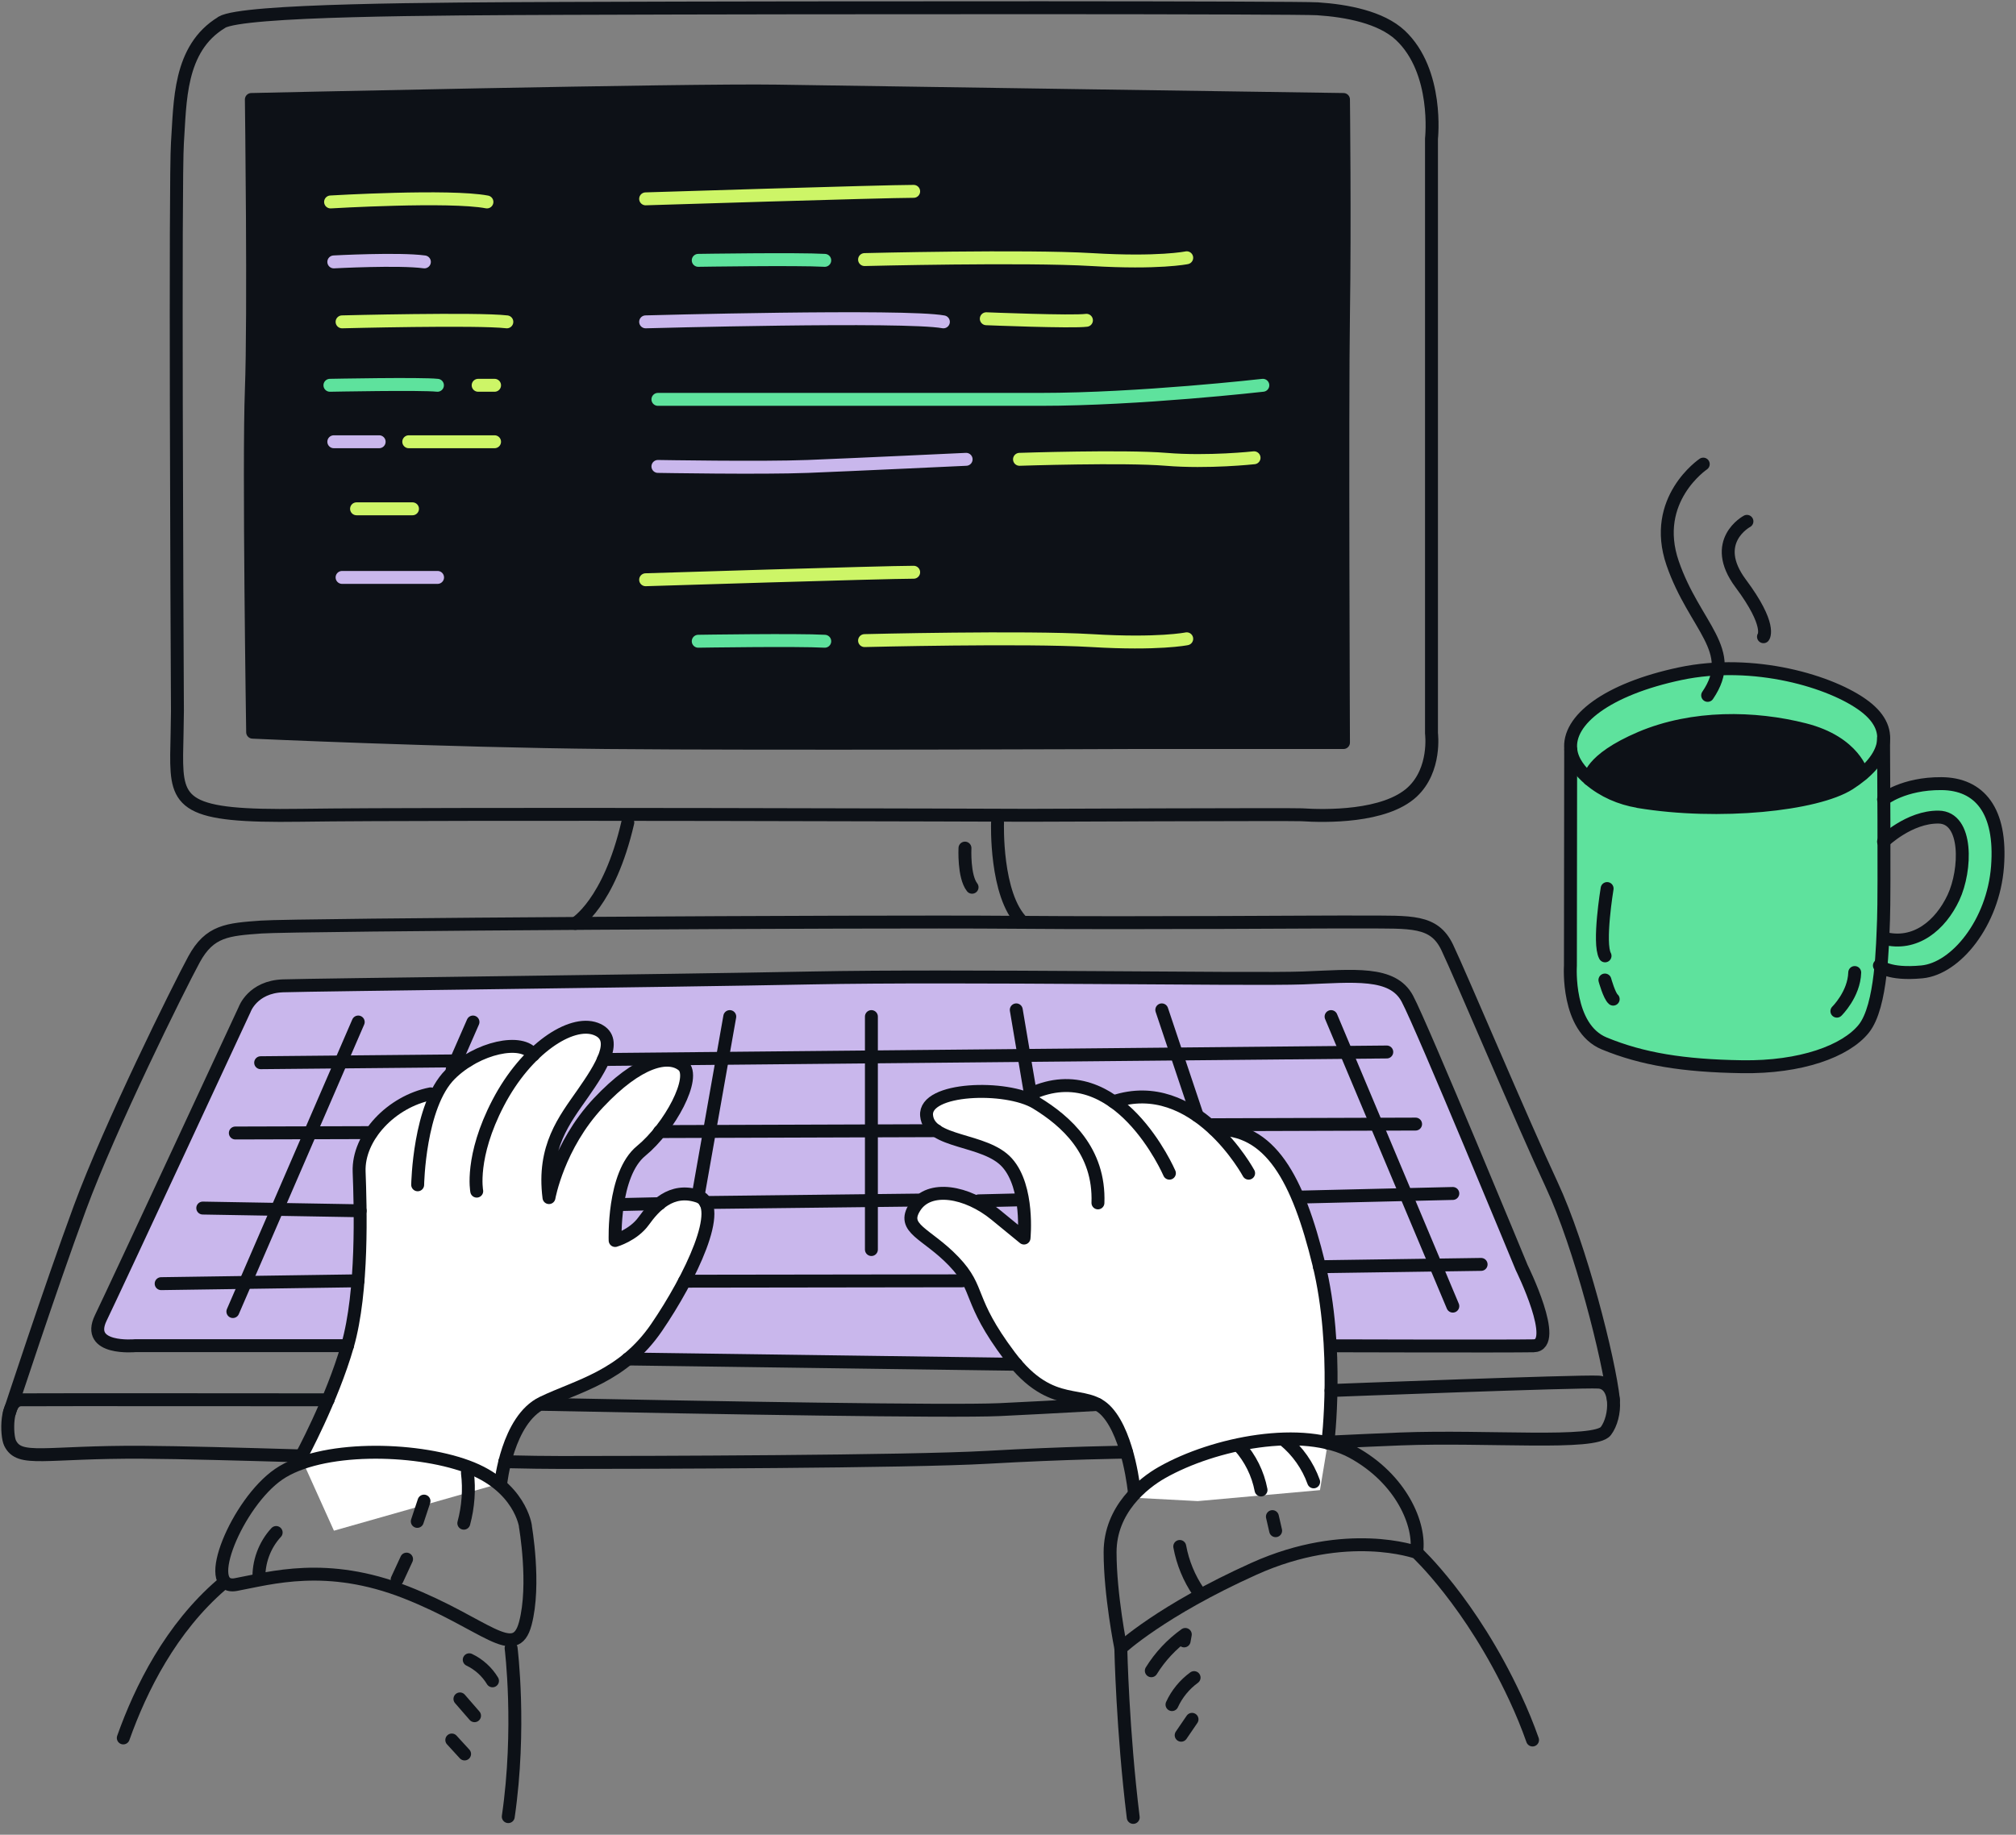
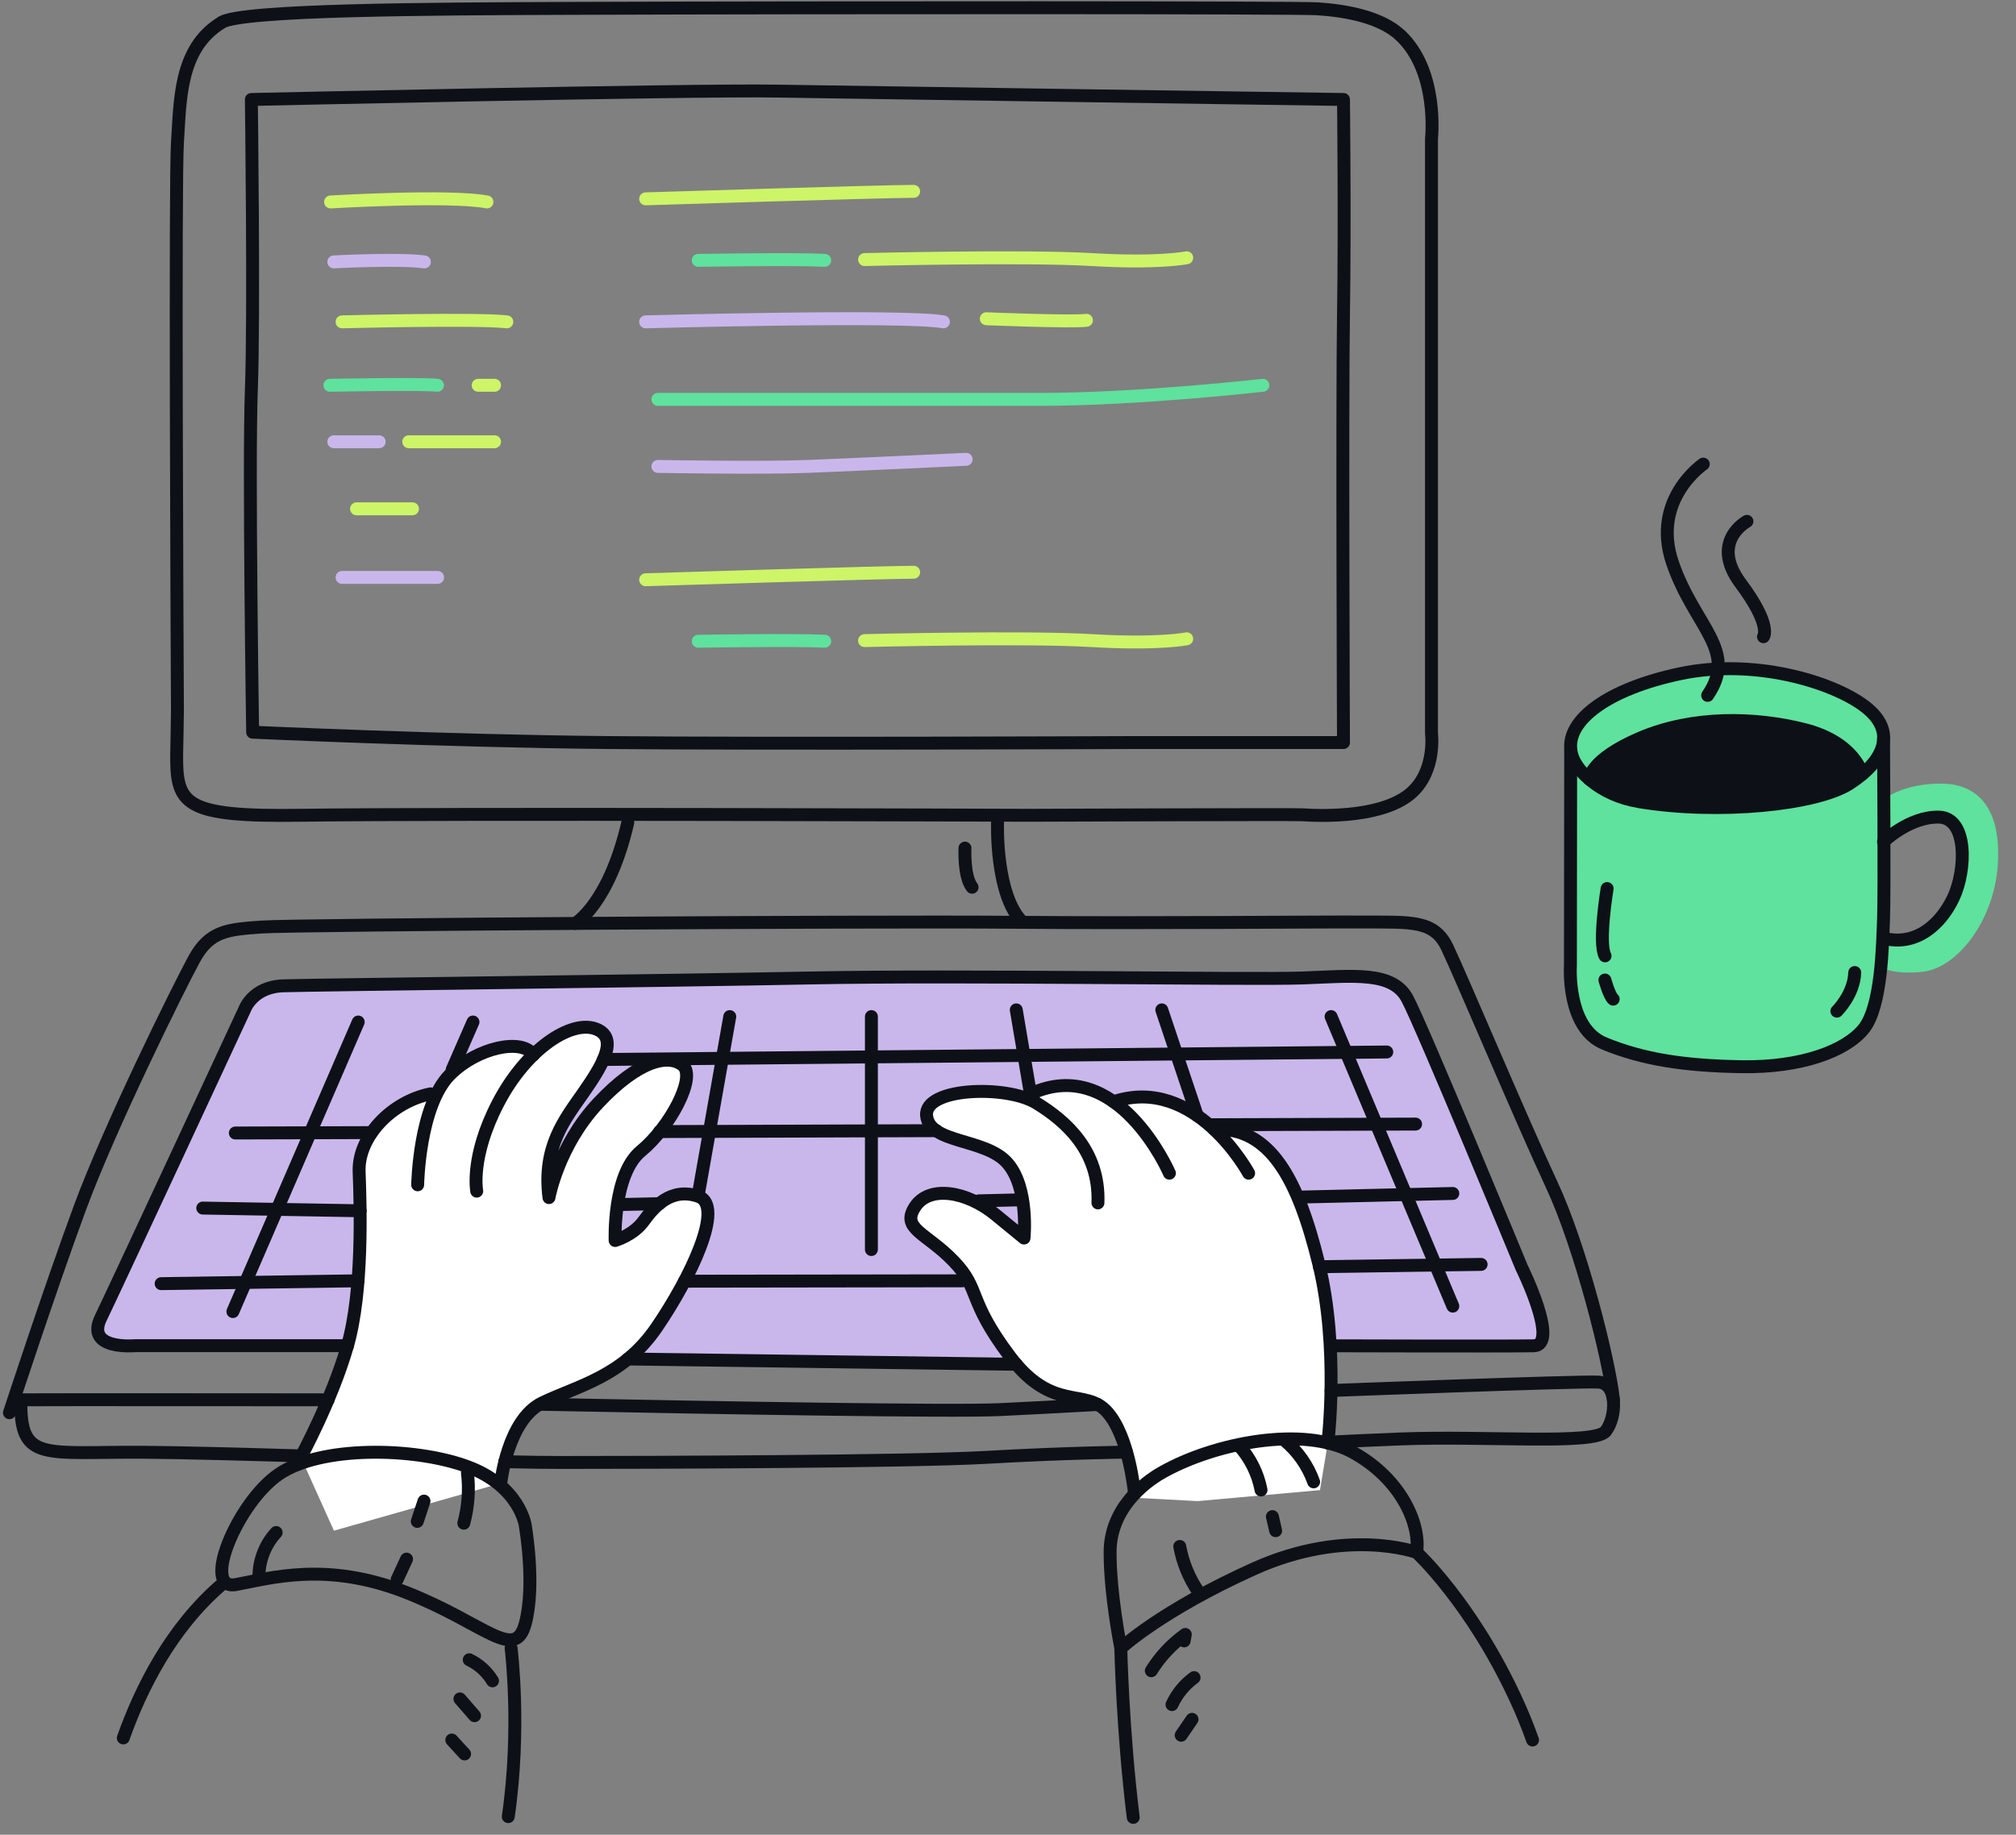
<svg xmlns="http://www.w3.org/2000/svg" width="156" height="142" viewBox="0 0 156 142" fill="none">
  <rect x="0" y="0" width="156" height="142" fill="#808080" stroke="none" />
  <g clip-path="url(#clip0_5382_11744)">
    <path d="M150.22 60.65C147.4 60.63 145.88 61.76 145.77 61.85C145.77 59.24 145.75 57.11 145.75 57.11C145.75 56.27 145.32 55.44 144.3 54.66C141.77 52.73 135.69 50.92 130.02 52.13C124.35 53.33 121.28 55.73 121.55 58.01L121.53 74.73C121.53 74.73 121.21 79.54 124.15 80.75C127.09 81.95 130.26 82.48 134.81 82.55C139.36 82.62 142.83 81.35 144.23 79.61C145.02 78.64 145.38 76.68 145.56 74.83C145.85 75.02 146.7 75.42 148.73 75.22C151.36 74.97 154.24 71.41 154.58 67.07C154.91 62.73 153.18 60.67 150.24 60.65H150.22ZM150.01 71.21C148.63 73.33 145.78 72.61 145.78 72.61V65.1C148.35 62.52 151.9 62.83 151.84 65.63C151.78 68.43 151.39 69.09 150.01 71.21Z" fill="#5EE29D" />
-     <path d="M19.45 7.7C19.45 7.7 19.67 24.45 19.45 30.18C19.23 35.91 19.55 56.67 19.55 56.67C19.55 56.67 34.42 57.35 46.93 57.47C59.44 57.59 87.78 57.47 87.78 57.47H103.96C103.96 57.47 103.85 31.48 103.96 24.34C104.07 17.2 103.96 7.7 103.96 7.7C103.96 7.7 66.9 7.16 60.09 7.05C53.28 6.94 19.46 7.7 19.46 7.7H19.45Z" fill="#0D1117" />
    <path d="M144.1 59.91C144.1 59.91 142.83 55.38 133.74 55.78C124.65 56.18 123 60.32 123 60.32C123 60.32 125.5 62.76 133.55 62.5C141.6 62.24 144.1 59.91 144.1 59.91Z" fill="#0D1117" />
    <path d="M117.75 98.12C117.75 98.12 110.05 79.44 108.9 77.3C107.76 75.16 104.78 75.55 100.82 75.7C96.85 75.85 74.36 75.47 62.79 75.7C51.22 75.93 24.26 76.23 21.9 76.31C19.54 76.39 18.93 78.14 18.93 78.14C18.93 78.14 9.02 99.49 7.8 102.01C6.58 104.53 10.46 104.16 10.46 104.16H26.89L49.46 105.19L78.64 105.6L103 104.18C103 104.18 116.61 104.23 118.67 104.18C120.73 104.13 117.75 98.13 117.75 98.13V98.12Z" fill="#C9B7EC" />
    <path d="M87.7 114.87L87.78 115.51C87.78 115.51 87.76 115.26 87.7 114.87Z" fill="white" />
    <path d="M102.82 111.02L103.01 109.91L102.92 109.67C103.07 107.04 103.14 102.25 102.05 97.82C100.44 91.29 98.3 87.22 93.95 87.4C92.43 85.98 90.33 84.7 87.79 84.93C86.99 84.89 86.54 85.04 86.27 85.24C86.24 85.24 86.21 85.26 86.18 85.27L86.22 85.29C86.21 85.29 86.2 85.27 86.19 85.26C84.49 84.06 82.32 83.46 79.76 84.66L79.93 84.76C79.75 84.83 79.58 84.92 79.43 85.01C76.73 84.02 71.55 84.37 71.73 86.34C71.93 88.52 76.25 88.08 77.96 89.99C79.67 91.9 79.27 95.82 79.27 95.82L77.06 94.01C74.85 92.2 71.94 91.7 70.83 93.41C69.72 95.12 71.73 95.42 73.84 97.63C75.95 99.84 74.84 100.54 78.16 104.96C81.48 109.38 83.99 107.37 85.7 109.28C86.11 109.74 86.44 110.34 86.71 110.98L87.59 114.06C87.65 114.36 87.69 114.64 87.73 114.87L87.66 114.28L88.14 115.94L92.68 116.18L102.14 115.33L102.76 111.61L102.79 111.69C102.79 111.69 102.82 111.45 102.86 111.02H102.82Z" fill="white" />
    <path d="M54.02 92.6C51.91 91.9 50.6 93.4 49.8 94.51C49 95.62 47.59 96.02 47.59 96.02C47.59 96.02 47.39 90.9 49.6 89.09C51.81 87.28 53.92 83.36 52.82 82.46C51.72 81.56 49.4 82.06 46.29 85.37C43.18 88.68 42.47 92.7 42.47 92.7C41.97 88.78 43.68 86.67 45.08 84.66C46.49 82.65 47.99 80.34 46.08 79.64C44.86 79.19 43.01 79.95 41.27 81.65C40.42 80.33 36.94 81.05 34.83 83.16C34.09 83.9 33.56 85 33.2 86.16L32.69 86.46L33.33 84.66C30.32 85.26 27.7 87.98 27.8 90.69C27.88 92.77 28.01 97.09 27.53 100.9L26.21 106.27L23.28 112.79L25.84 118.47L38.75 114.8V114.71C38.84 114.07 39.47 109.78 41.97 108.57C44.68 107.26 48.19 106.56 50.81 102.74C53.42 98.92 56.14 93.3 54.03 92.59L54.02 92.6ZM40.01 83.06C39.84 83.28 39.68 83.53 39.52 83.76H39.38L40.02 83.06H40.01Z" fill="white" />
    <path d="M23.27 112.79C23.27 112.79 25.68 108.37 26.89 104.15C28.1 99.93 27.89 93.4 27.79 90.69C27.69 87.98 30.3 85.26 33.32 84.66" stroke="#0D1117" stroke-linecap="round" stroke-linejoin="round" />
    <path d="M32.32 91.7C32.32 91.7 32.42 85.57 34.83 83.16C36.94 81.05 40.43 80.33 41.27 81.65" stroke="#0D1117" stroke-linecap="round" stroke-linejoin="round" />
    <path d="M38.75 114.8C38.75 114.8 39.26 109.88 41.97 108.57C44.68 107.26 48.2 106.56 50.81 102.74C53.42 98.92 56.13 93.3 54.03 92.59C51.93 91.88 50.61 93.39 49.81 94.5C49.01 95.61 47.6 96.01 47.6 96.01C47.6 96.01 47.4 90.89 49.61 89.08C51.82 87.27 53.93 83.35 52.83 82.45C51.73 81.55 49.41 82.05 46.3 85.36C43.19 88.68 42.48 92.69 42.48 92.69C41.98 88.77 43.69 86.66 45.09 84.65C46.49 82.64 48 80.33 46.09 79.63C44.18 78.93 40.73 81.18 38.55 85.36C36.37 89.54 36.89 92.19 36.89 92.19" stroke="#0D1117" stroke-linecap="round" stroke-linejoin="round" />
    <path d="M9.54 134.51C10.9 130.68 13.23 126.01 17.15 122.64" stroke="#0D1117" stroke-linecap="round" stroke-linejoin="round" />
    <path d="M39.55 127.56C39.55 127.56 40.33 133.75 39.33 140.6" stroke="#0D1117" stroke-linecap="round" stroke-linejoin="round" />
    <path d="M40.66 118.12C40.66 118.12 40.26 115.01 36.14 113.5C32.02 111.99 24.79 111.89 21.57 114.1C18.35 116.31 15.54 123.14 18.25 122.64C20.96 122.14 25.28 120.83 31.41 123.24C37.54 125.65 39.85 128.67 40.65 125.65C41.45 122.63 40.65 118.11 40.65 118.11L40.66 118.12Z" stroke="#0D1117" stroke-linecap="round" stroke-linejoin="round" />
    <path d="M87.78 115.51C87.78 115.51 87.38 111.19 85.67 109.28C83.96 107.37 81.45 109.38 78.13 104.96C74.81 100.54 75.92 99.84 73.81 97.63C71.7 95.42 69.69 95.12 70.8 93.41C71.91 91.7 74.82 92.2 77.03 94.01L79.24 95.82C79.24 95.82 79.64 91.9 77.93 89.99C76.22 88.08 71.9 88.52 71.7 86.34C71.5 84.16 77.87 83.96 80.18 85.36C82.49 86.77 85.11 89.08 84.96 93.1" stroke="#0D1117" stroke-linecap="round" stroke-linejoin="round" />
    <path d="M102.75 111.69C102.75 111.69 103.65 104.36 102.05 97.82C100.45 91.28 98.3 87.22 93.95 87.4" stroke="#0D1117" stroke-linecap="round" stroke-linejoin="round" />
    <path d="M118.59 134.67C118.21 133.59 117.76 132.49 117.25 131.4C113.82 124.02 109.62 120.15 109.62 120.15C109.62 120.15 104.22 118.18 97.03 121.42C89.84 124.66 86.73 127.57 86.73 127.57C86.73 127.57 86.86 133.92 87.69 140.66" stroke="#0D1117" stroke-linecap="round" stroke-linejoin="round" />
    <path d="M86.73 127.56C86.73 127.56 85.9 123.45 85.9 120.14C85.9 116.83 88.46 114.79 89.91 113.97C93.94 111.68 100.85 110.31 104.66 112.39C108.47 114.47 109.94 118.04 109.62 120.13" stroke="#0D1117" stroke-linecap="round" stroke-linejoin="round" />
    <path d="M84.94 108.7C81.87 108.87 79.11 109.02 77.34 109.1C73.51 109.27 55.68 108.96 41.97 108.69" stroke="#0D1117" stroke-linecap="round" stroke-linejoin="round" />
    <path d="M102.74 111.62C104.84 111.52 106.81 111.43 108.37 111.37C115.15 111.11 123.42 111.86 124.26 110.76C125.1 109.66 125.19 107.06 123.7 106.97C122.21 106.88 103 107.62 103 107.62" stroke="#0D1117" stroke-linecap="round" stroke-linejoin="round" />
    <path d="M39.06 113.13C40.78 113.17 42.28 113.19 43.42 113.19C50.02 113.19 70.27 113.14 76.4 112.79C82.53 112.44 87.17 112.39 87.17 112.39" stroke="#0D1117" stroke-linecap="round" stroke-linejoin="round" />
-     <path d="M25.39 108.34C25.39 108.34 2.83 108.32 1.62 108.34C0.41 108.36 0.49 111.1 0.78 111.69C1.52 113.19 3.38 112.35 11.09 112.4C14.04 112.42 18.51 112.54 23.27 112.68" stroke="#0D1117" stroke-linecap="round" stroke-linejoin="round" />
+     <path d="M25.39 108.34C25.39 108.34 2.83 108.32 1.62 108.34C1.52 113.19 3.38 112.35 11.09 112.4C14.04 112.42 18.51 112.54 23.27 112.68" stroke="#0D1117" stroke-linecap="round" stroke-linejoin="round" />
    <path d="M0.73 109.34C0.73 109.34 3.85 99.81 6.18 93.49C8.51 87.17 13.8 76.49 15.01 74.26C16.22 72.03 17.61 71.94 20.21 71.75C22.81 71.56 67.22 71.29 78.18 71.38C89.14 71.47 101.78 71.34 105.49 71.36C109.2 71.38 110.97 71.19 111.99 73.33C113.01 75.47 117.84 86.92 120.07 91.69C122.3 96.46 124.52 105.24 124.85 108.33" stroke="#0D1117" stroke-linecap="round" stroke-linejoin="round" />
    <path d="M26.89 104.15H10.46C10.46 104.15 6.58 104.52 7.8 102C9.02 99.48 18.93 78.13 18.93 78.13C18.93 78.13 19.54 76.38 21.9 76.3C24.26 76.22 51.22 75.92 62.79 75.69C74.36 75.46 96.86 75.84 100.82 75.69C104.79 75.54 107.76 75.16 108.9 77.29C110.04 79.42 117.75 98.11 117.75 98.11C117.75 98.11 120.72 104.12 118.67 104.16C116.62 104.2 103 104.16 103 104.16" stroke="#0D1117" stroke-linecap="round" stroke-linejoin="round" />
    <path d="M78.64 105.59L48.58 105.18" stroke="#0D1117" stroke-linecap="round" stroke-linejoin="round" />
    <path d="M52.97 99.16L74.46 99.13" stroke="#0D1117" stroke-linecap="round" stroke-linejoin="round" />
    <path d="M27.72 79.1L18.02 101.51" stroke="#0D1117" stroke-linecap="round" stroke-linejoin="round" />
    <path d="M67.43 78.68V96.71" stroke="#0D1117" stroke-linecap="round" stroke-linejoin="round" />
    <path d="M103 78.68L112.42 101.09" stroke="#0D1117" stroke-linecap="round" stroke-linejoin="round" />
    <path d="M89.9 78.16L92.64 86.34" stroke="#0D1117" stroke-linecap="round" stroke-linejoin="round" />
    <path d="M86.17 85.27C92.5 83.16 96.62 90.8 96.62 90.8" stroke="#0D1117" stroke-linecap="round" stroke-linejoin="round" />
    <path d="M78.64 78.16L79.74 84.67C86.49 81.52 90.49 90.8 90.49 90.8" stroke="#0D1117" stroke-linecap="round" stroke-linejoin="round" />
    <path d="M56.47 78.68L54.03 92.49" stroke="#0D1117" stroke-linecap="round" stroke-linejoin="round" />
    <path d="M36.6 79.1L34.99 82.78" stroke="#0D1117" stroke-linecap="round" stroke-linejoin="round" />
    <path d="M46.69 82L107.31 81.42" stroke="#0D1117" stroke-linecap="round" stroke-linejoin="round" />
-     <path d="M20.17 82.25L36.17 82.1" stroke="#0D1117" stroke-linecap="round" stroke-linejoin="round" />
    <path d="M28.74 87.66L18.21 87.69" stroke="#0D1117" stroke-linecap="round" stroke-linejoin="round" />
    <path d="M72.46 87.51L51.04 87.58" stroke="#0D1117" stroke-linecap="round" stroke-linejoin="round" />
    <path d="M109.54 87L93.82 87.05" stroke="#0D1117" stroke-linecap="round" stroke-linejoin="round" />
    <path d="M100.57 92.65L112.42 92.37" stroke="#0D1117" stroke-linecap="round" stroke-linejoin="round" />
    <path d="M75.74 92.94L78.64 92.87" stroke="#0D1117" stroke-linecap="round" stroke-linejoin="round" />
-     <path d="M54.59 93.07L71.07 92.88" stroke="#0D1117" stroke-linecap="round" stroke-linejoin="round" />
    <path d="M47.9 93.23L51.03 93.16" stroke="#0D1117" stroke-linecap="round" stroke-linejoin="round" />
    <path d="M15.69 93.5L27.87 93.71" stroke="#0D1117" stroke-linecap="round" stroke-linejoin="round" />
    <path d="M27.71 99.13L12.47 99.35" stroke="#0D1117" stroke-linecap="round" stroke-linejoin="round" />
    <path d="M114.61 97.86L102.1 98.04" stroke="#0D1117" stroke-linecap="round" stroke-linejoin="round" />
    <path d="M89.09 129.31C89.77 128.21 90.67 127.25 91.72 126.5C91.69 126.67 91.66 126.83 91.63 127" stroke="#0D1117" stroke-linecap="round" stroke-linejoin="round" />
    <path d="M92.4 129.84C91.66 130.38 91.07 131.1 90.69 131.93" stroke="#0D1117" stroke-linecap="round" stroke-linejoin="round" />
    <path d="M92.24 133.07L91.4 134.3" stroke="#0D1117" stroke-linecap="round" stroke-linejoin="round" />
    <path d="M36.31 128.46C37.05 128.81 37.69 129.39 38.11 130.09" stroke="#0D1117" stroke-linecap="round" stroke-linejoin="round" />
    <path d="M35.59 131.49L36.72 132.79" stroke="#0D1117" stroke-linecap="round" stroke-linejoin="round" />
    <path d="M34.96 134.67L35.95 135.75" stroke="#0D1117" stroke-linecap="round" stroke-linejoin="round" />
    <path d="M20.04 122.25C19.98 120.92 20.47 119.58 21.37 118.61" stroke="#0D1117" stroke-linecap="round" stroke-linejoin="round" />
    <path d="M36.17 113.99C36.33 115.29 36.23 116.63 35.89 117.89" stroke="#0D1117" stroke-linecap="round" stroke-linejoin="round" />
    <path d="M30.73 122.25L31.46 120.67" stroke="#0D1117" stroke-linecap="round" stroke-linejoin="round" />
    <path d="M99.38 111.46C100.41 112.31 101.2 113.43 101.65 114.69" stroke="#0D1117" stroke-linecap="round" stroke-linejoin="round" />
    <path d="M92.74 123.21C92.02 122.16 91.52 120.95 91.29 119.69" stroke="#0D1117" stroke-linecap="round" stroke-linejoin="round" />
    <path d="M95.89 111.91C96.75 112.86 97.34 114.06 97.58 115.32" stroke="#0D1117" stroke-linecap="round" stroke-linejoin="round" />
    <path d="M98.46 117.38L98.71 118.47" stroke="#0D1117" stroke-linecap="round" stroke-linejoin="round" />
    <path d="M32.29 117.75L32.81 116.18" stroke="#0D1117" stroke-linecap="round" stroke-linejoin="round" />
    <path d="M17.15 1.74C13.81 3.76 13.95 7.92 13.73 11.05C13.54 13.87 13.69 47.55 13.73 55.03C13.73 55.65 13.68 57.79 13.67 58.4C13.64 62.25 14.24 63.23 23.24 63.1C34.34 62.94 79.54 63.1 79.54 63.1C79.54 63.1 100.13 63.02 100.73 63.06C102.55 63.18 107.16 63.26 109.28 61.3C111.14 59.57 110.77 56.76 110.77 56.76V10.73C110.77 10.73 111.35 5.54 108.36 2.73C106.86 1.33 104.22 0.83 101.95 0.68C100.38 0.58 66.04 0.57 43.64 0.65C33.63 0.69 18.79 0.74 17.15 1.73V1.74Z" stroke="#0D1117" stroke-linecap="round" stroke-linejoin="round" />
    <path d="M77.19 63.68C77.19 63.68 77 69.29 79.13 71.38" stroke="#0D1117" stroke-linecap="round" stroke-linejoin="round" />
    <path d="M44.52 71.47C44.52 71.47 47.13 69.94 48.58 63.66" stroke="#0D1117" stroke-linecap="round" stroke-linejoin="round" />
    <path d="M74.67 65.64C74.67 65.64 74.56 67.83 75.22 68.67" stroke="#0D1117" stroke-linecap="round" stroke-linejoin="round" />
    <path d="M19.45 7.7C19.45 7.7 19.67 24.45 19.45 30.18C19.23 35.91 19.55 56.67 19.55 56.67C19.55 56.67 34.42 57.35 46.93 57.47C59.44 57.59 87.78 57.47 87.78 57.47H103.96C103.96 57.47 103.85 31.48 103.96 24.34C104.07 17.2 103.96 7.7 103.96 7.7C103.96 7.7 66.9 7.16 60.09 7.05C53.28 6.94 19.46 7.7 19.46 7.7H19.45Z" stroke="#0D1117" stroke-linecap="round" stroke-linejoin="round" />
    <path d="M25.58 15.63C25.58 15.63 34.81 15.08 37.68 15.63" stroke="#CDF567" stroke-linecap="round" stroke-linejoin="round" />
    <path d="M25.83 20.27C25.83 20.27 30.88 20 32.84 20.27" stroke="#C9B7EC" stroke-linecap="round" stroke-linejoin="round" />
    <path d="M26.47 24.91C26.47 24.91 36.94 24.64 39.22 24.91" stroke="#CDF567" stroke-linecap="round" stroke-linejoin="round" />
    <path d="M25.53 29.82C25.53 29.82 32.62 29.68 33.85 29.82" stroke="#5EE29D" stroke-linecap="round" stroke-linejoin="round" />
    <path d="M37 29.82H38.27" stroke="#CDF567" stroke-linecap="round" stroke-linejoin="round" />
    <path d="M25.83 34.19H29.34" stroke="#C9B7EC" stroke-linecap="round" stroke-linejoin="round" />
    <path d="M31.63 34.19H38.27" stroke="#CDF567" stroke-linecap="round" stroke-linejoin="round" />
    <path d="M27.59 39.38H31.92" stroke="#CDF567" stroke-linecap="round" stroke-linejoin="round" />
    <path d="M49.96 15.39C49.96 15.39 68.38 14.81 70.7 14.81" stroke="#CDF567" stroke-linecap="round" stroke-linejoin="round" />
    <path d="M54.03 20.15C54.03 20.15 61.71 20.03 63.82 20.15" stroke="#5EE29D" stroke-linecap="round" stroke-linejoin="round" />
    <path d="M66.9 20.09C66.9 20.09 79.3 19.78 84.48 20.09C89.67 20.4 91.83 19.95 91.83 19.95" stroke="#CDF567" stroke-linecap="round" stroke-linejoin="round" />
    <path d="M49.96 44.87C49.96 44.87 68.38 44.29 70.7 44.29" stroke="#CDF567" stroke-linecap="round" stroke-linejoin="round" />
    <path d="M54.03 49.63C54.03 49.63 61.71 49.51 63.82 49.63" stroke="#5EE29D" stroke-linecap="round" stroke-linejoin="round" />
    <path d="M66.9 49.58C66.9 49.58 79.3 49.27 84.48 49.58C89.66 49.89 91.83 49.44 91.83 49.44" stroke="#CDF567" stroke-linecap="round" stroke-linejoin="round" />
    <path d="M49.96 24.91C49.96 24.91 69.98 24.36 73 24.91" stroke="#C9B7EC" stroke-linecap="round" stroke-linejoin="round" />
    <path d="M76.32 24.67C76.32 24.67 82.98 24.94 84.07 24.79" stroke="#CDF567" stroke-linecap="round" stroke-linejoin="round" />
    <path d="M50.91 30.91H80.5C88.16 30.91 97.72 29.82 97.72 29.82" stroke="#5EE29D" stroke-linecap="round" stroke-linejoin="round" />
    <path d="M50.91 36.1C50.91 36.1 58.96 36.24 62.51 36.1C66.06 35.96 74.76 35.55 74.76 35.55" stroke="#C9B7EC" stroke-linecap="round" stroke-linejoin="round" />
-     <path d="M78.89 35.55C78.89 35.55 86.96 35.28 90.23 35.55C93.49 35.82 97.04 35.43 97.04 35.43" stroke="#CDF567" stroke-linecap="round" stroke-linejoin="round" />
    <path d="M26.47 44.69H33.86" stroke="#C9B7EC" stroke-linecap="round" stroke-linejoin="round" />
    <path d="M126.77 62.03C125.38 61.8 124.07 61.23 123 60.32C122.28 59.71 121.65 58.93 121.55 58.02C121.28 55.74 124.35 53.34 130.02 52.14C135.69 50.94 141.76 52.74 144.3 54.67C146.84 56.6 145.83 58.91 143.1 60.66C140.56 62.28 133.02 63.07 126.78 62.04L126.77 62.03Z" stroke="#0D1117" stroke-linecap="round" stroke-linejoin="round" />
-     <path d="M145.75 61.87C145.75 61.87 147.29 60.63 150.23 60.65C153.17 60.67 154.9 62.73 154.57 67.07C154.24 71.41 151.35 74.97 148.72 75.22C146.09 75.47 145.43 74.73 145.43 74.73" stroke="#0D1117" stroke-linecap="round" stroke-linejoin="round" />
    <path d="M145.75 65.14C145.75 65.14 147.73 63.21 150.01 63.24C152.29 63.27 152.16 67.34 151.16 69.47C150.16 71.6 148.21 73.27 145.75 72.61" stroke="#0D1117" stroke-linecap="round" stroke-linejoin="round" />
    <path d="M121.54 58.02L121.52 74.74C121.52 74.74 121.2 79.55 124.14 80.76C127.08 81.97 130.25 82.49 134.8 82.56C139.35 82.63 142.82 81.36 144.22 79.62C145.62 77.88 145.67 73.05 145.75 71.16C145.83 69.27 145.75 57.12 145.75 57.12" stroke="#0D1117" stroke-linecap="round" stroke-linejoin="round" />
    <path d="M124.36 68.77C124.36 68.77 123.66 73 124.2 73.98" stroke="#0D1117" stroke-linecap="round" stroke-linejoin="round" />
    <path d="M124.19 75.85C124.19 75.85 124.53 77.08 124.83 77.33" stroke="#0D1117" stroke-linecap="round" stroke-linejoin="round" />
    <path d="M142.14 78.26C142.14 78.26 143.47 76.96 143.52 75.27" stroke="#0D1117" stroke-linecap="round" stroke-linejoin="round" />
    <path d="M144.1 59.91C144.1 59.91 143.52 57.46 139.64 56.47C135.76 55.48 131 55.4 126.96 57.11C122.93 58.83 122.99 60.31 122.99 60.31" stroke="#0D1117" stroke-linecap="round" stroke-linejoin="round" />
    <path d="M131.8 35.92C131.8 35.92 127.73 38.66 129.43 43.59C131.13 48.52 134.52 50.33 132.14 53.82" stroke="#0D1117" stroke-linecap="round" stroke-linejoin="round" />
    <path d="M135.18 40.35C135.18 40.35 132.27 41.9 134.7 45.16C137.13 48.42 136.46 49.28 136.46 49.28" stroke="#0D1117" stroke-linecap="round" stroke-linejoin="round" />
  </g>
  <defs>
    <clipPath id="clip0_5382_11744">
      <rect width="156" height="142" fill="white" />
    </clipPath>
  </defs>
</svg>